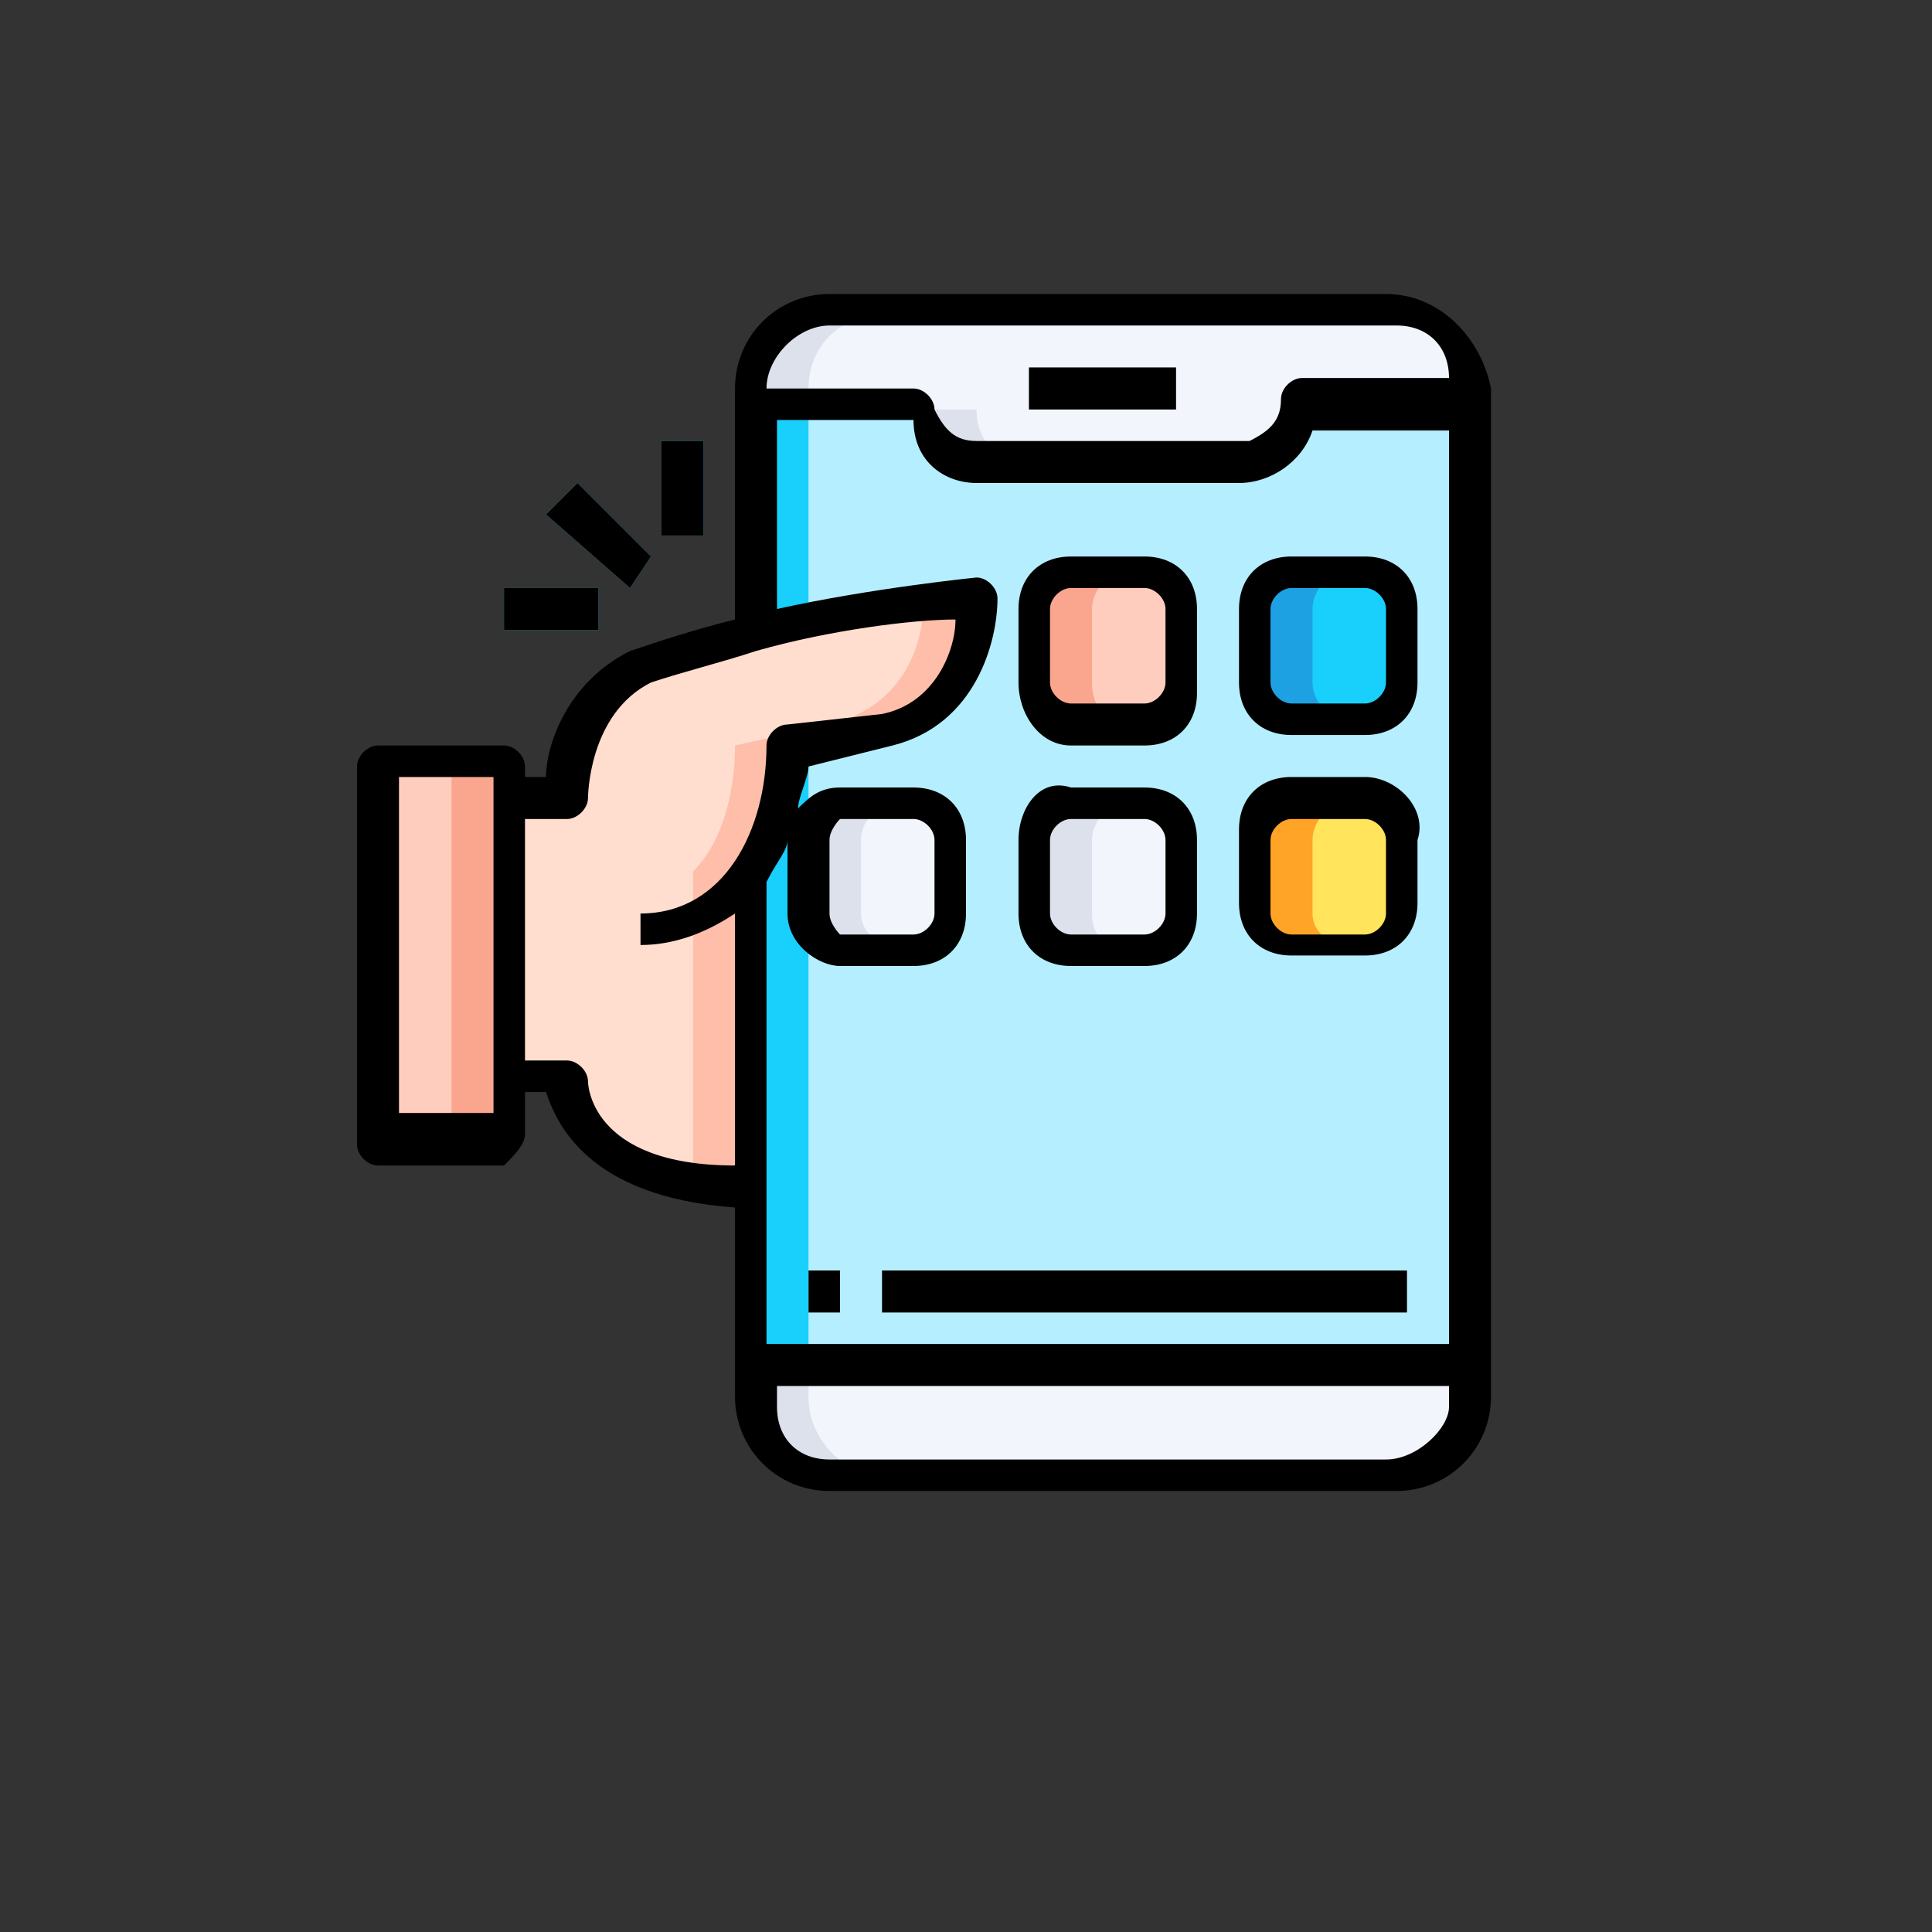
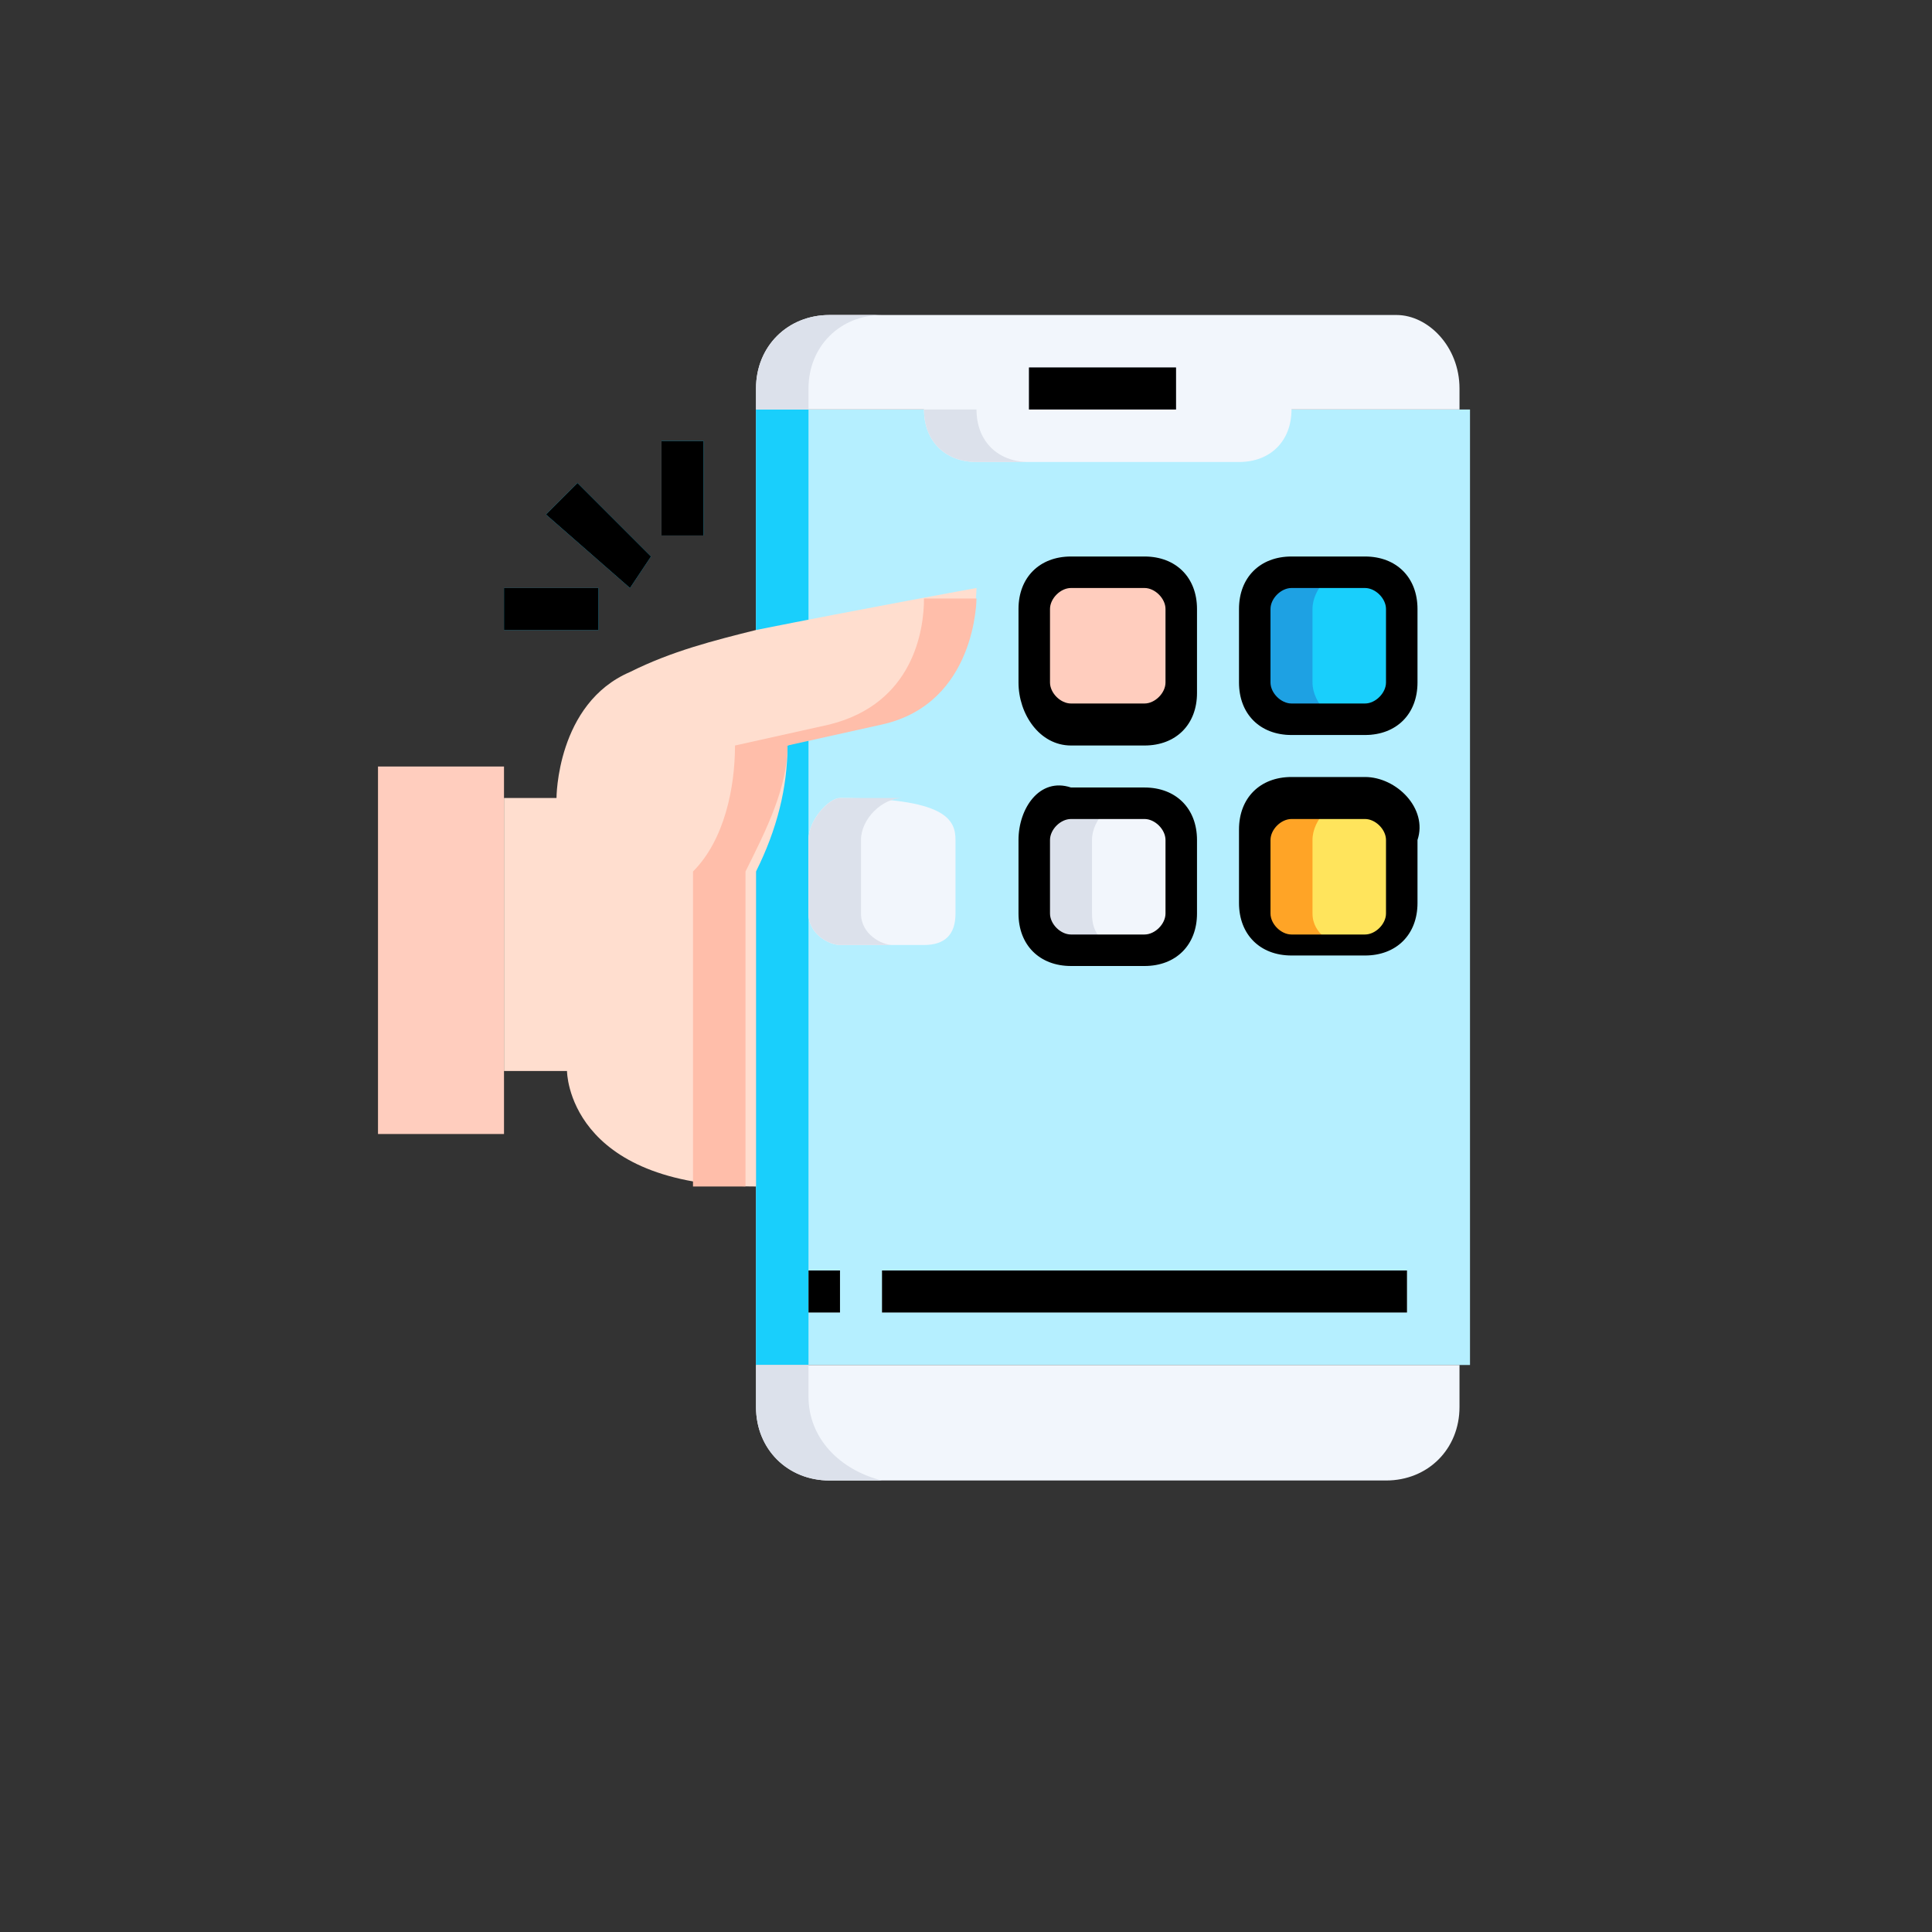
<svg xmlns="http://www.w3.org/2000/svg" version="1.1" id="logo-icon" x="0px" y="0px" viewBox="0 0 18.4 18.4" style="enable-background:new 0 0 18.4 18.4;" xml:space="preserve">
  <rect x="0" y="0" width="18.4" height="18.4" fill="#333333" stroke="none" />
  <style type="text/css">
	.st0{fill:#B5EFFF;}
	.st1{fill:#19CFFC;}
	.st2{fill:#F2F6FC;}
	.st3{fill:#DCE1EB;}
	.st4{fill:#9196AA;}
	.st5{fill:#FFE45C;}
	.st6{fill:#FFCDBE;}
	.st7{fill:#FAA68E;}
	.st8{fill:#FFA426;}
	.st9{fill:#1EA1E3;}
	.st10{fill:#FFDECF;}
	.st11{fill:#FFBEAA;}
	.st12{fill:#E3FBFF;}
</style>
  <g>
    <g>
      <path class="st0" d="M7.2,3.9h6.8V13H7.2V3.9z" />
      <path class="st1" d="M7.2,3.9h0.5V13H7.2V3.9z" />
      <path class="st2" d="M13.9,13v0.4c0,0.4-0.3,0.7-0.7,0.7H7.9c-0.4,0-0.7-0.3-0.7-0.7V13H13.9z" />
      <path class="st3" d="M7.7,13.3V13H7.2v0.4c0,0.4,0.3,0.7,0.7,0.7h0.5C8,14,7.7,13.7,7.7,13.3z" />
      <path class="st2" d="M13.9,3.7v0.2h-1.6c0,0.3-0.2,0.5-0.5,0.5c0,0,0,0,0,0H9.3C9,4.4,8.8,4.2,8.8,3.9c0,0,0,0,0,0H7.2V3.7    C7.2,3.3,7.5,3,7.9,3h5.4C13.6,3,13.9,3.3,13.9,3.7z" />
      <path class="st3" d="M8.4,3H7.9C7.5,3,7.2,3.3,7.2,3.7v0.2h0.5V3.7C7.7,3.3,8,3,8.4,3z M9.3,3.9H8.8c0,0.3,0.2,0.5,0.5,0.5    c0,0,0,0,0,0h0.5C9.5,4.4,9.3,4.2,9.3,3.9C9.3,3.9,9.3,3.9,9.3,3.9z" />
      <path class="st4" d="M9.8,3.5h1.4v0.4H9.8V3.5z" />
      <path class="st5" d="M12.3,7.6H13c0.2,0,0.4,0.2,0.4,0.4v0.7C13.4,8.9,13.2,9,13,9h-0.7C12.1,9,12,8.9,12,8.7V8    C12,7.8,12.1,7.6,12.3,7.6z" />
      <path class="st1" d="M12.3,5.5H13c0.2,0,0.4,0.2,0.4,0.4v0.7c0,0.2-0.2,0.4-0.4,0.4h-0.7c-0.2,0-0.4-0.2-0.4-0.4V5.8    C12,5.6,12.1,5.5,12.3,5.5z" />
      <path class="st2" d="M10.2,7.6h0.7c0.2,0,0.4,0.2,0.4,0.4v0.7c0,0.2-0.2,0.4-0.4,0.4h-0.7C10,9,9.8,8.9,9.8,8.7V8    C9.8,7.8,10,7.6,10.2,7.6z" />
-       <path class="st2" d="M8,7.6h0.7C9,7.6,9.1,7.8,9.1,8v0.7C9.1,8.9,9,9,8.8,9H8C7.9,9,7.7,8.9,7.7,8.7V8C7.7,7.8,7.9,7.6,8,7.6z" />
+       <path class="st2" d="M8,7.6C9,7.6,9.1,7.8,9.1,8v0.7C9.1,8.9,9,9,8.8,9H8C7.9,9,7.7,8.9,7.7,8.7V8C7.7,7.8,7.9,7.6,8,7.6z" />
      <path class="st6" d="M10.2,5.5h0.7c0.2,0,0.4,0.2,0.4,0.4v0.7c0,0.2-0.2,0.4-0.4,0.4h-0.7c-0.2,0-0.4-0.2-0.4-0.4V5.8    C9.8,5.6,10,5.5,10.2,5.5z" />
-       <path class="st7" d="M10.4,6.5V5.8c0-0.2,0.2-0.4,0.4-0.4h-0.5c-0.2,0-0.4,0.2-0.4,0.4v0.7c0,0.2,0.2,0.4,0.4,0.4h0.5    C10.5,6.9,10.4,6.7,10.4,6.5z" />
      <path class="st3" d="M10.4,8.7V8c0-0.2,0.2-0.4,0.4-0.4h-0.5C10,7.6,9.8,7.8,9.8,8v0.7C9.8,8.9,10,9,10.2,9h0.5    C10.5,9,10.4,8.9,10.4,8.7z M8.2,8.7V8c0-0.2,0.2-0.4,0.4-0.4H8C7.9,7.6,7.7,7.8,7.7,8v0.7C7.7,8.9,7.9,9,8,9h0.5    C8.4,9,8.2,8.9,8.2,8.7z" />
      <path class="st8" d="M12.5,8.7V8c0-0.2,0.2-0.4,0.4-0.4h-0.5C12.1,7.6,12,7.8,12,8v0.7C12,8.9,12.1,9,12.3,9h0.5    C12.7,9,12.5,8.9,12.5,8.7z" />
      <path class="st9" d="M12.5,6.5V5.8c0-0.2,0.2-0.4,0.4-0.4h-0.5c-0.2,0-0.4,0.2-0.4,0.4v0.7c0,0.2,0.2,0.4,0.4,0.4h0.5    C12.7,6.9,12.5,6.7,12.5,6.5z" />
      <path class="st6" d="M4.8,10.3v0.5H3.6V7.3h1.2v0.4V10.3z" />
-       <path class="st7" d="M4.8,10.3v0.5H4.3V7.3h0.5v0.4V10.3z" />
      <path class="st10" d="M7.2,8.3L7.2,8.3l0,3c-1.8,0-1.8-1.1-1.8-1.1H4.8V7.6h0.5c0,0,0-0.9,0.7-1.2C6.4,6.2,6.8,6.1,7.2,6    c1-0.2,2.1-0.4,2.1-0.4s0,1.1-0.9,1.2L7.5,7.1C7.5,7.5,7.4,7.9,7.2,8.3z" />
      <path class="st11" d="M8.8,5.7c0,0.3-0.1,1-0.9,1.2L7,7.1c0,0.4-0.1,0.9-0.4,1.2l0,0v3c0.2,0,0.4,0,0.5,0v-3l0,0    c0.2-0.4,0.4-0.8,0.4-1.2l0.9-0.2c0.9-0.2,0.9-1.2,0.9-1.2S9.1,5.7,8.8,5.7L8.8,5.7z" />
      <g>
        <path class="st1" d="M5.2,4.9l0.3-0.3l0.7,0.7L6,5.6L5.2,4.9z M6.3,4.2h0.4v0.9H6.3V4.2z M4.8,5.6h0.9V6H4.8V5.6z" />
      </g>
      <path class="st12" d="M7.7,12.1H8v0.4H7.7V12.1z M8.4,12.1h5v0.4h-5V12.1z" />
-       <path d="M13.2,2.8H7.9C7.4,2.8,7,3.2,7,3.7v2.2C6.6,6,6.3,6.1,6,6.2C5.4,6.5,5.2,7.1,5.2,7.4H5V7.3c0-0.1-0.1-0.2-0.2-0.2H3.6    c-0.1,0-0.2,0.1-0.2,0.2v3.6c0,0.1,0.1,0.2,0.2,0.2h1.2C4.9,11,5,10.9,5,10.8v-0.4h0.2c0.1,0.3,0.4,1,1.8,1.1v1.8    c0,0.5,0.4,0.9,0.9,0.9h5.4c0.5,0,0.9-0.4,0.9-0.9V3.7C14.1,3.2,13.7,2.8,13.2,2.8z M4.7,10.6H3.8V7.4h0.9V10.6z M7.9,3.1h5.4    c0.3,0,0.5,0.2,0.5,0.5h-1.4c-0.1,0-0.2,0.1-0.2,0.2c0,0.2-0.1,0.3-0.3,0.4c0,0,0,0,0,0H9.3C9.1,4.2,9,4.1,8.9,3.9c0,0,0,0,0,0    c0-0.1-0.1-0.2-0.2-0.2H7.3C7.3,3.4,7.6,3.1,7.9,3.1z M13.8,12.8H7.3V8.4C7.4,8.2,7.5,8.1,7.5,8v0.7C7.5,9,7.8,9.2,8,9.2h0.7    c0.3,0,0.5-0.2,0.5-0.5V8c0-0.3-0.2-0.5-0.5-0.5H8c-0.2,0-0.3,0.1-0.4,0.2c0-0.1,0.1-0.3,0.1-0.4l0.8-0.2c0.8-0.2,1-1,1-1.4    c0-0.1-0.1-0.2-0.2-0.2c0,0,0,0,0,0c0,0-1,0.1-1.9,0.3V4h1.3C8.7,4.4,9,4.6,9.3,4.6h2.5c0.3,0,0.6-0.2,0.7-0.5h1.3V12.8z M7.9,8.7    V8C7.9,7.9,8,7.8,8,7.8h0.7c0.1,0,0.2,0.1,0.2,0.2v0.7c0,0.1-0.1,0.2-0.2,0.2H8C8,8.9,7.9,8.8,7.9,8.7z M5.6,10.3    c0-0.1-0.1-0.2-0.2-0.2H5V7.8h0.4c0.1,0,0.2-0.1,0.2-0.2c0,0,0-0.8,0.6-1.1c0.3-0.1,0.7-0.2,1-0.3C7.9,6,8.7,5.9,9.1,5.9    c0,0.3-0.2,0.8-0.7,0.9L7.5,6.9C7.4,6.9,7.3,7,7.3,7.1c0,0.4-0.1,0.8-0.3,1.1C6.8,8.5,6.5,8.7,6.1,8.7V9C6.4,9,6.7,8.9,7,8.7v2.4    C5.6,11.1,5.6,10.3,5.6,10.3L5.6,10.3z M13.2,13.9H7.9c-0.3,0-0.5-0.2-0.5-0.5v-0.2h6.4v0.2C13.8,13.6,13.5,13.9,13.2,13.9z" />
      <path d="M9.8,3.5h1.4v0.4H9.8V3.5z M5.2,4.9l0.3-0.3l0.7,0.7L6,5.6L5.2,4.9z M6.3,4.2h0.4v0.9H6.3V4.2z M4.8,5.6h0.9V6H4.8V5.6z     M10.2,7.1h0.7c0.3,0,0.5-0.2,0.5-0.5V5.8c0-0.3-0.2-0.5-0.5-0.5h-0.7c-0.3,0-0.5,0.2-0.5,0.5v0.7C9.7,6.8,9.9,7.1,10.2,7.1z     M10,5.8c0-0.1,0.1-0.2,0.2-0.2h0.7c0.1,0,0.2,0.1,0.2,0.2v0.7c0,0.1-0.1,0.2-0.2,0.2h-0.7c-0.1,0-0.2-0.1-0.2-0.2V5.8z M11.8,5.8    v0.7c0,0.3,0.2,0.5,0.5,0.5H13c0.3,0,0.5-0.2,0.5-0.5V5.8c0-0.3-0.2-0.5-0.5-0.5h-0.7C12,5.3,11.8,5.5,11.8,5.8z M13.2,5.8v0.7    c0,0.1-0.1,0.2-0.2,0.2h-0.7c-0.1,0-0.2-0.1-0.2-0.2V5.8c0-0.1,0.1-0.2,0.2-0.2H13C13.1,5.6,13.2,5.7,13.2,5.8z M10.2,9.2h0.7    c0.3,0,0.5-0.2,0.5-0.5V8c0-0.3-0.2-0.5-0.5-0.5h-0.7C9.9,7.4,9.7,7.7,9.7,8v0.7C9.7,9,9.9,9.2,10.2,9.2z M10,8    c0-0.1,0.1-0.2,0.2-0.2h0.7c0.1,0,0.2,0.1,0.2,0.2v0.7c0,0.1-0.1,0.2-0.2,0.2h-0.7c-0.1,0-0.2-0.1-0.2-0.2V8z M13,7.4h-0.7    c-0.3,0-0.5,0.2-0.5,0.5v0.7c0,0.3,0.2,0.5,0.5,0.5H13c0.3,0,0.5-0.2,0.5-0.5V8C13.6,7.7,13.3,7.4,13,7.4z M13.2,8.7    c0,0.1-0.1,0.2-0.2,0.2h-0.7c-0.1,0-0.2-0.1-0.2-0.2V8c0-0.1,0.1-0.2,0.2-0.2H13c0.1,0,0.2,0.1,0.2,0.2V8.7z M7.7,12.1H8v0.4H7.7    V12.1z M8.4,12.1h5v0.4h-5V12.1z" />
    </g>
  </g>
</svg>